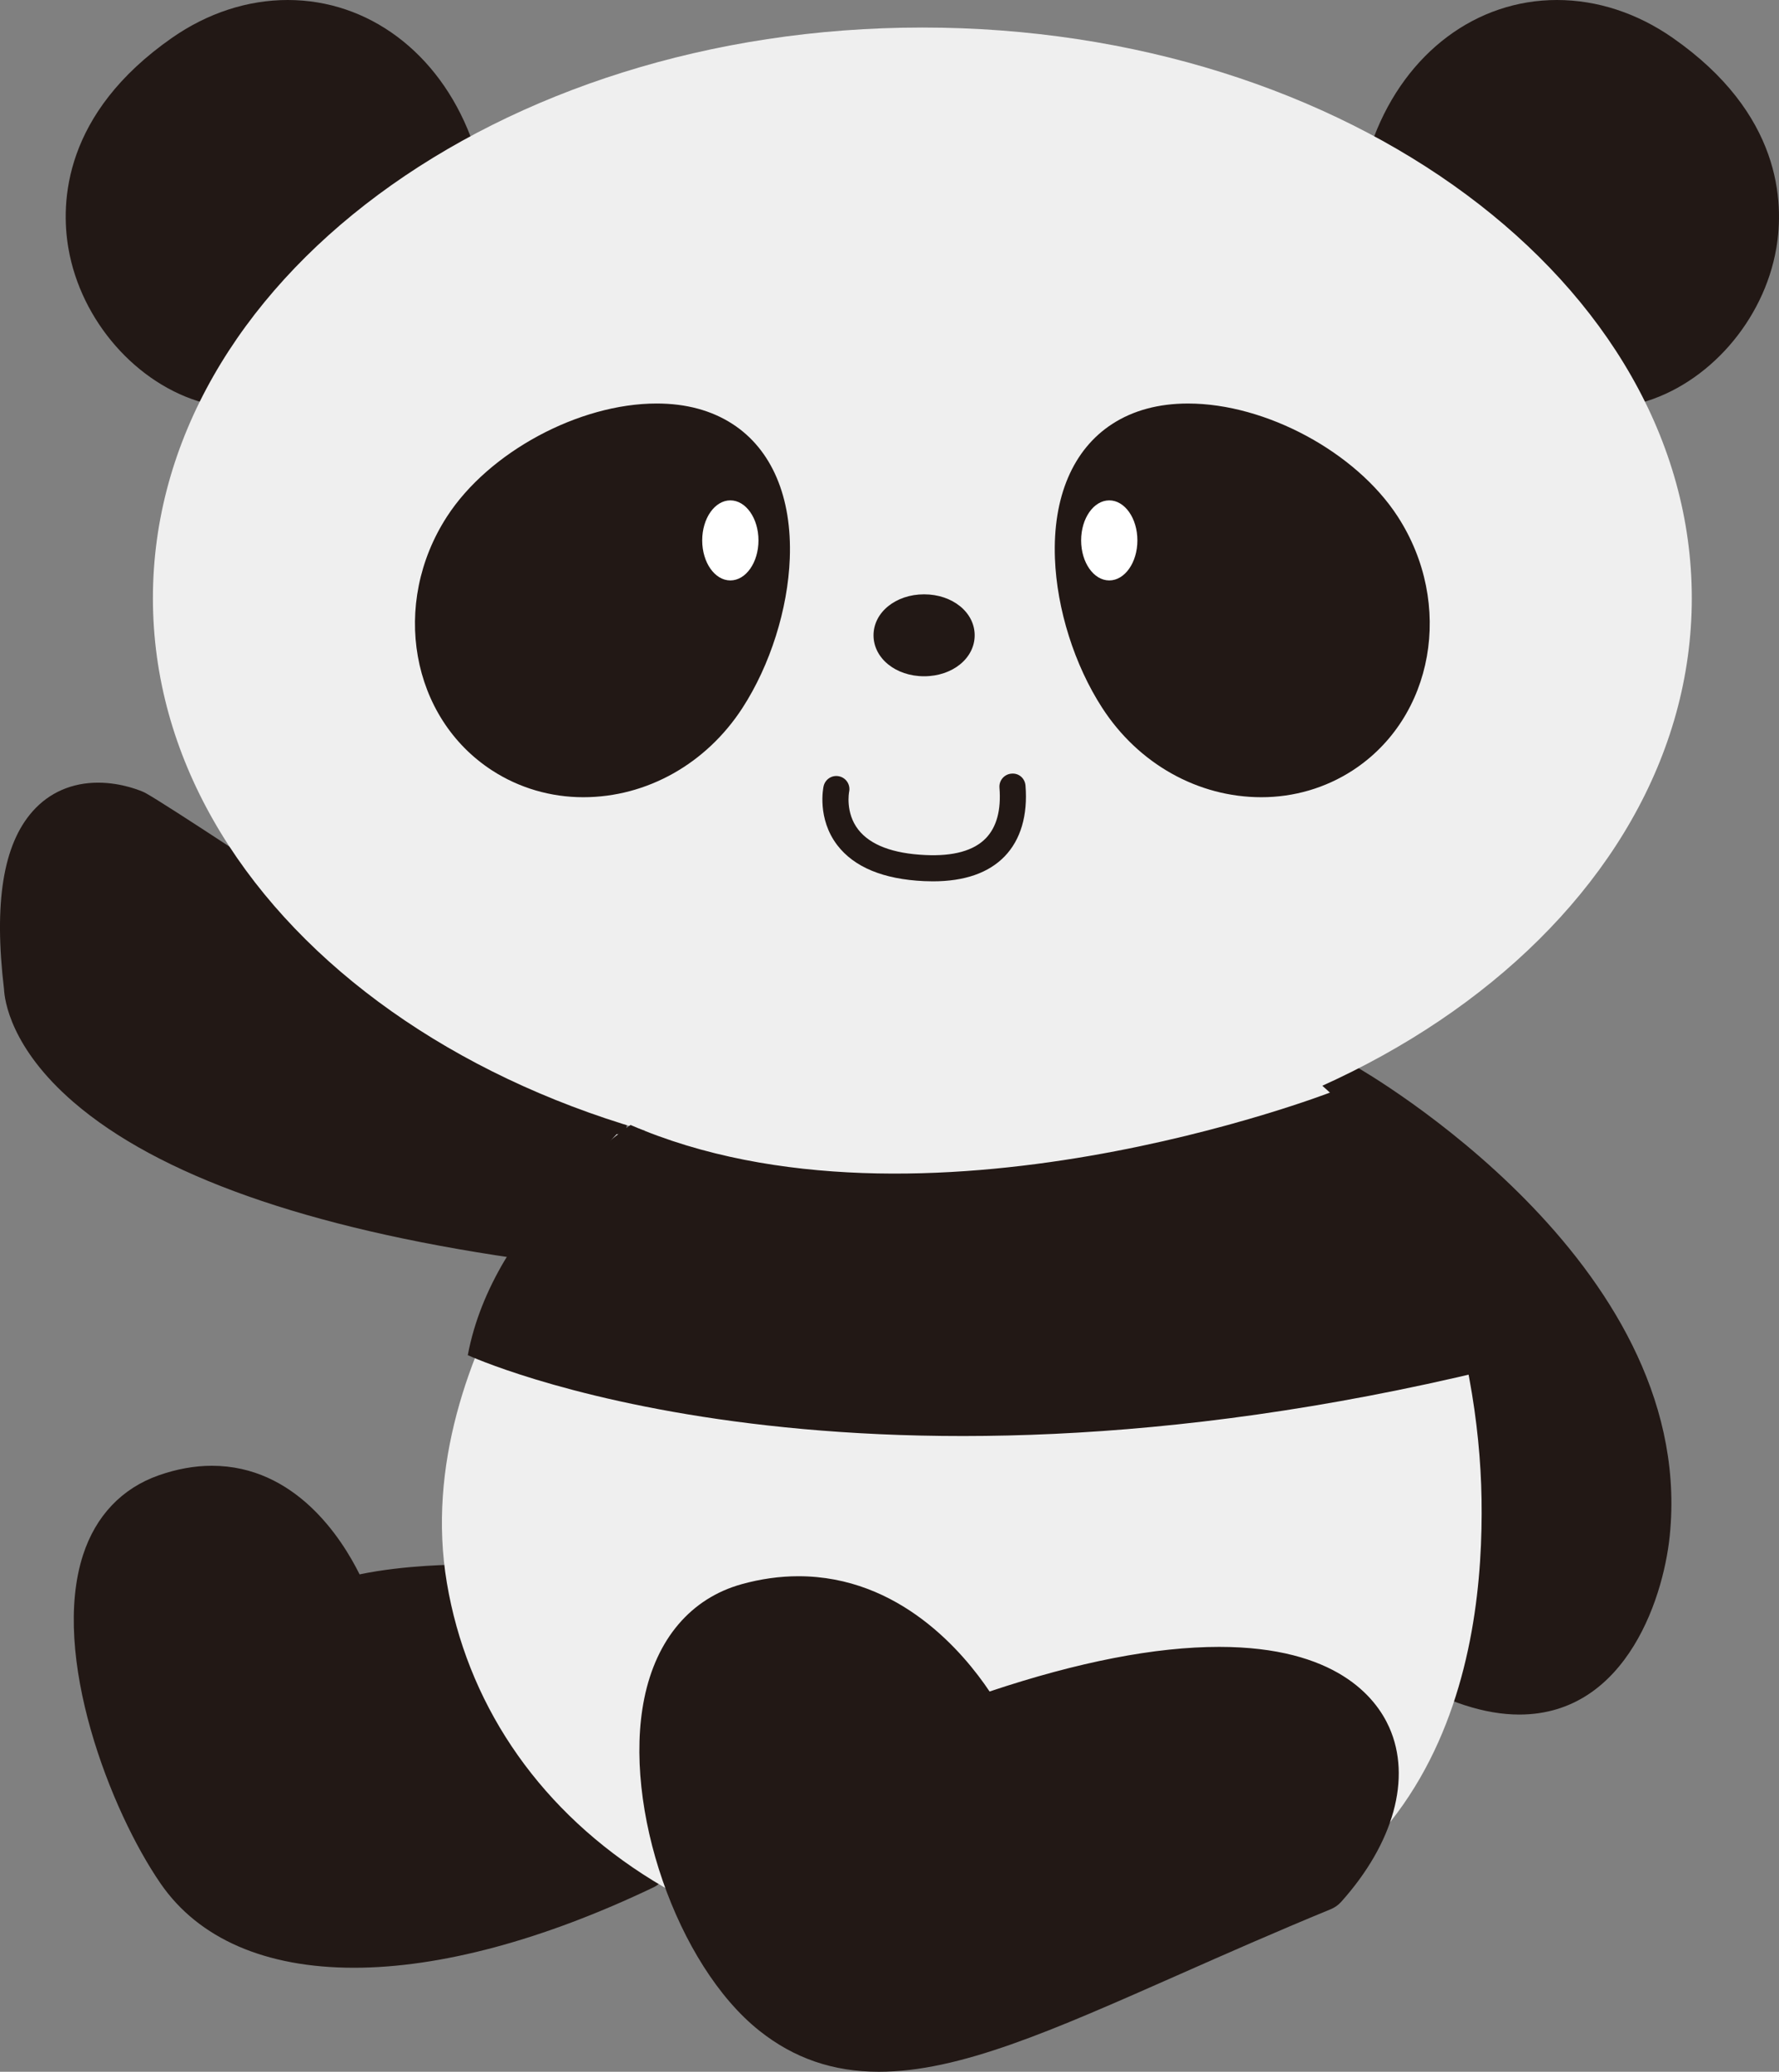
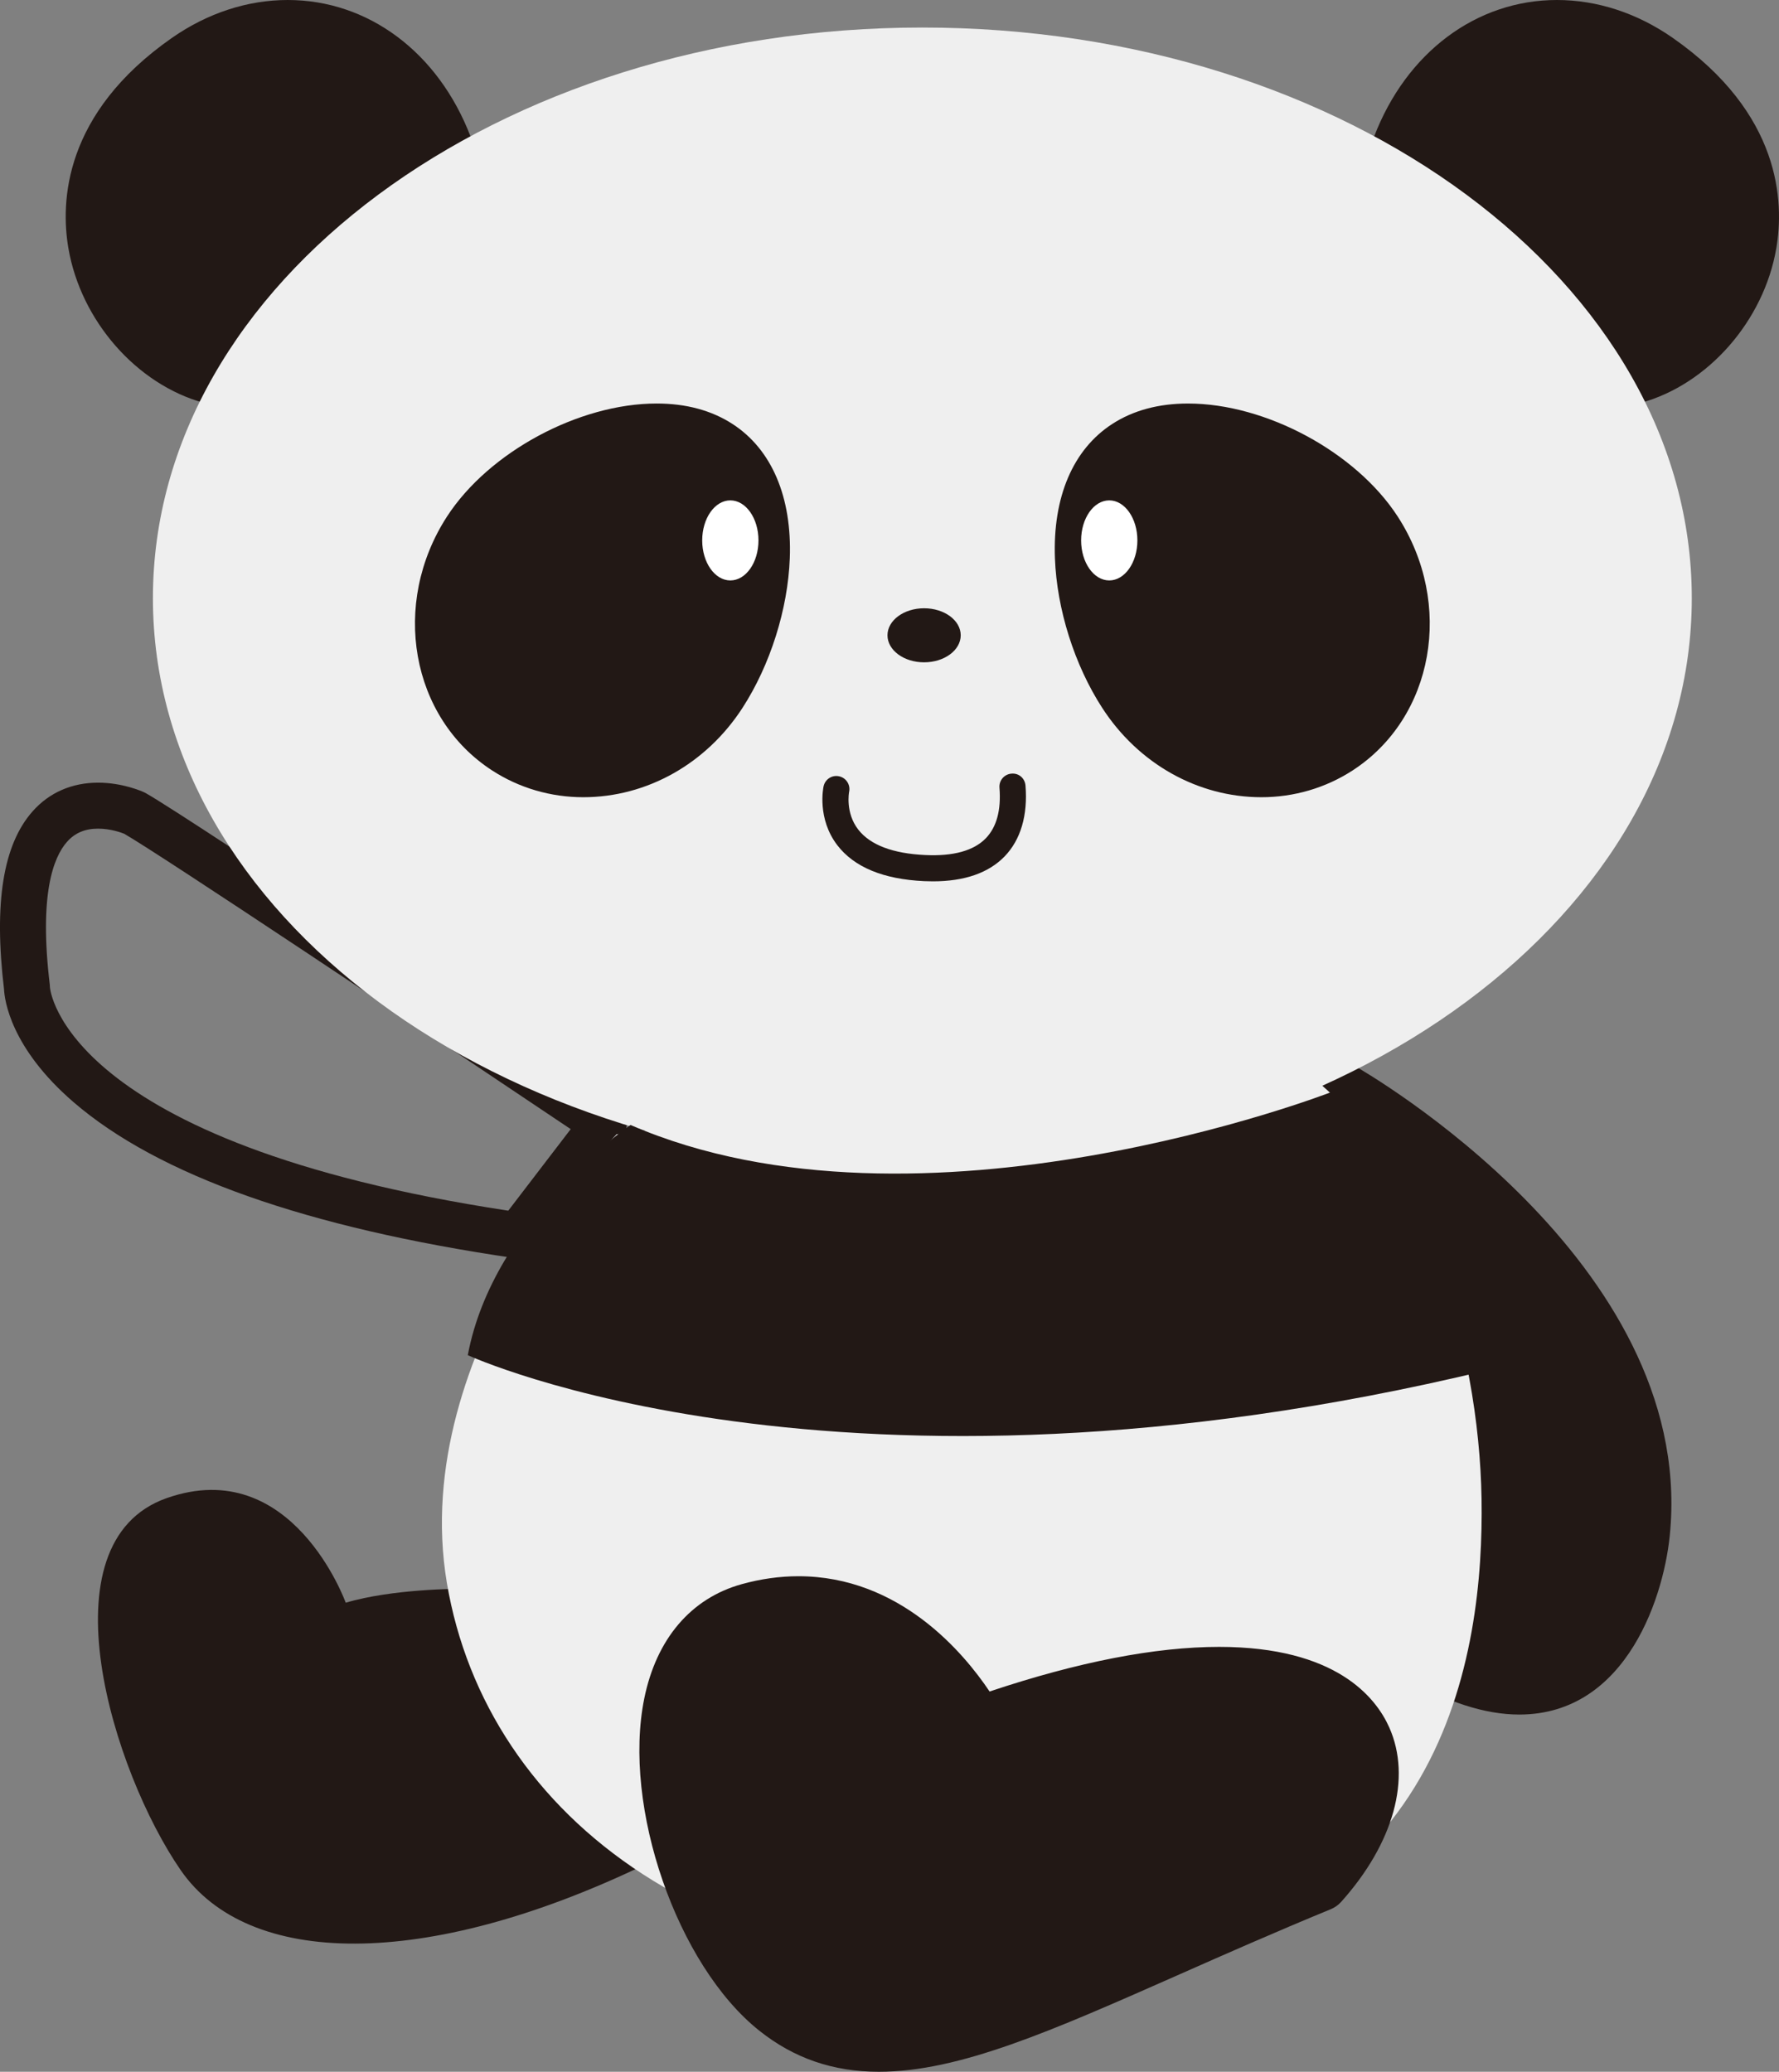
<svg xmlns="http://www.w3.org/2000/svg" version="1.1" x="0px" y="0px" width="157.712px" height="183.682px" viewBox="0 0 157.712 183.682" enable-background="new 0 0 157.712 183.682" xml:space="preserve">
  <rect x="0" y="0" width="157.712" height="183.682" fill="#808080" stroke="none" />
  <g id="レイヤー_1">
</g>
  <g id="かざり">
</g>
  <g id="もじ">
    <g>
      <path fill="#221815" d="M118.769,96.646c0,0,28.65,16.285,26.795,38.752c0,0-1.648,21.85-19.787,11.131L118.769,96.646z" />
      <path fill="#221815" d="M134.688,152.012c-3.049,0-6.479-1.113-10.196-3.309c-0.661-0.391-1.108-1.062-1.215-1.822l-7.008-49.883    c-0.134-0.953,0.285-1.898,1.081-2.439c0.796-0.539,1.829-0.58,2.665-0.105c1.227,0.697,30.028,17.354,28.062,41.154    C147.65,141.27,144.3,152.012,134.688,152.012z M128.103,144.945c2.498,1.342,4.71,2.02,6.586,2.02    c7.341,0,8.35-11.643,8.359-11.76c1.268-15.359-13.338-27.912-21.005-33.393L128.103,144.945z" />
      <path fill="#221815" d="M40.75,140.861c0,0-5.978,0-10.101,1.236c0,0-4.742-13.191-15.871-9.275    c-11.131,3.916-4.741,24.322,1.236,32.979c5.978,8.658,21.643,8.865,41.019-0.412L40.75,140.861z" />
-       <path fill="#221815" d="M31.38,174.461c-0.001,0-0.001,0-0.002,0c-7.841,0-13.762-2.574-17.124-7.443    c-4.488-6.498-9.781-20.26-6.891-29.158c1.127-3.469,3.446-5.91,6.705-7.057c1.599-0.562,3.183-0.848,4.709-0.848    c7.396,0,11.504,6.408,13.102,9.629c4.064-0.852,8.649-0.863,8.871-0.863c0.717,0,1.387,0.359,1.783,0.957l16.283,24.527    c0.343,0.516,0.445,1.156,0.28,1.754c-0.164,0.596-0.58,1.094-1.139,1.361C48.199,171.992,39.009,174.461,31.38,174.461z     M18.777,134.236c-1.041,0-2.147,0.203-3.288,0.604c-2.009,0.707-3.335,2.127-4.055,4.342c-2.307,7.104,2.285,19.529,6.342,25.404    c3.192,4.623,9.159,5.594,13.602,5.594c0,0,0.001,0,0.002,0c6.421,0.002,14.157-1.959,22.491-5.686l-14.252-21.467    c-1.854,0.064-5.608,0.297-8.354,1.121c-1.091,0.326-2.245-0.256-2.629-1.326C28.606,142.74,25.426,134.236,18.777,134.236z" />
-       <path fill="#221815" d="M53.53,99.625c0,0-37.723-25.354-41.612-27.533c0,0-12.055-5.546-9.527,15.451c0,0,0,15.648,43.557,21.986    L53.53,99.625z" />
      <path fill="#221815" d="M45.947,111.568c-0.098,0-0.196-0.008-0.294-0.021c-18.455-2.686-31.626-7.344-39.151-13.846    c-5.569-4.812-6.099-9.045-6.146-10.002c-0.911-7.658-0.081-12.817,2.538-15.77c1.472-1.661,3.479-2.538,5.802-2.538    c2.164,0,3.884,0.763,4.073,0.85c0.049,0.022,0.097,0.047,0.144,0.073c3.917,2.194,40.21,26.582,41.753,27.619    c0.467,0.314,0.784,0.807,0.875,1.361s-0.051,1.123-0.393,1.57l-7.583,9.904C47.176,111.275,46.576,111.568,45.947,111.568z     M8.696,73.467c-1.157,0-2.057,0.381-2.753,1.167c-1.227,1.383-2.488,4.704-1.53,12.665c0.01,0.08,0.015,0.162,0.015,0.244    c0.006,0.094,1.101,13.777,40.631,19.795l5.535-7.23c-13.302-8.932-36.337-24.32-39.583-26.187    C10.774,73.826,9.808,73.467,8.696,73.467z" />
      <path fill="#EFEFEF" d="M54.664,100.564c0,0-18.552,18.963-15.047,39.781c3.503,20.818,24.012,36.689,56.375,34.01    s35.557-28.033,35.351-41.43c-0.206-13.398-5.153-31.949-18.139-39.576L54.664,100.564z" />
      <path fill="#221815" d="M40.646,12.55c3.311,8.667,3.79,14.058-4.882,20.615c-8.671,6.557-8.432,3.896-17.38,1.44    c-10.512-2.885-18.138-19.376-2.472-30.3C24.829-1.914,36.318,1.213,40.646,12.55" />
      <path fill="#221815" d="M27.6,38.438c-1.543,0-2.993-0.524-4.829-1.188c-1.294-0.468-2.76-0.998-4.693-1.528    c-5.966-1.637-10.905-7.272-12.013-13.702C5.361,17.932,5.619,10.071,15.25,3.354C18.397,1.16,21.944,0,25.509,0    c7.146,0,13.361,4.65,16.219,12.137c4.502,11.787,1.759,16.64-5.265,21.952C32.163,37.34,29.926,38.438,27.6,38.438z     M25.509,2.316c-3.088,0-6.178,1.016-8.934,2.938c-6.36,4.435-9.282,10.249-8.228,16.371c0.96,5.576,5.213,10.454,10.343,11.862    c2.021,0.554,3.599,1.125,4.867,1.583c1.686,0.61,2.905,1.05,4.042,1.05c1.724,0,3.677-1.016,7.466-3.881    c7.925-5.992,7.816-10.591,4.499-19.278C37.019,6.296,31.765,2.316,25.509,2.316z" />
      <path fill="#221815" d="M122.891,12.55c-3.31,8.667-3.79,14.058,4.883,20.615c8.671,6.557,8.432,3.896,17.378,1.44    c10.513-2.885,18.14-19.376,2.474-30.3C138.708-1.914,127.219,1.213,122.891,12.55" />
      <path fill="#221815" d="M135.938,38.438C135.938,38.438,135.938,38.438,135.938,38.438c-2.327,0-4.563-1.098-8.863-4.35    c-8.953-6.769-8.798-12.703-5.267-21.952C124.667,4.65,130.882,0,138.028,0c3.564,0,7.112,1.16,10.259,3.354    c9.632,6.716,9.889,14.576,9.185,18.664c-1.106,6.431-6.047,12.065-12.014,13.703c-1.932,0.531-3.397,1.061-4.691,1.528    C138.931,37.914,137.48,38.438,135.938,38.438z M138.028,2.316c-6.256,0-11.511,3.98-14.056,10.646    c-3.317,8.688-3.425,13.287,4.499,19.278c3.789,2.865,5.743,3.88,7.467,3.881l0,0c1.137,0,2.354-0.44,4.04-1.05    c1.269-0.458,2.846-1.029,4.866-1.583c5.131-1.408,9.385-6.286,10.345-11.862c1.054-6.123-1.867-11.937-8.227-16.371    C144.206,3.333,141.116,2.316,138.028,2.316z" />
      <path fill="#EFEFEF" d="M149.981,53.035c0,27.941-30.54,50.592-68.213,50.592c-37.672,0-68.212-22.65-68.212-50.592    c0-27.942,30.54-50.594,68.212-50.594C119.441,2.441,149.981,25.093,149.981,53.035" />
      <path fill="#221815" d="M122.288,46.846c4.44,6.855,2.901,15.74-3.437,19.846c-6.337,4.105-15.075,1.877-19.516-4.979    c-4.44-6.855-6.023-18.396,0.314-22.501C105.988,35.105,117.848,39.99,122.288,46.846" />
      <path fill="#221815" d="M111.826,70.681c-5.625,0-10.9-2.96-14.111-7.919c-2.458-3.794-4.025-8.751-4.193-13.26    c-0.203-5.429,1.602-9.66,5.079-11.912c1.857-1.204,4.119-1.814,6.721-1.814c6.897,0,14.888,4.308,18.588,10.02    c5.012,7.738,3.214,17.839-4.008,22.517C117.51,69.862,114.718,70.681,111.826,70.681z M105.321,39.639    c-1.844,0-3.398,0.401-4.621,1.193c-3.09,2.001-3.405,6.201-3.318,8.526c0.143,3.843,1.479,8.068,3.575,11.304    c2.459,3.797,6.624,6.155,10.869,6.155c2.145,0,4.211-0.604,5.976-1.748c5.434-3.52,6.719-11.225,2.865-17.175    C117.718,43.343,110.834,39.639,105.321,39.639z" />
      <path fill="#221815" d="M41.25,46.846c-4.44,6.855-2.901,15.74,3.436,19.846c6.338,4.105,15.077,1.877,19.516-4.979    c4.441-6.855,6.024-18.396-0.313-22.501C57.549,35.105,45.691,39.99,41.25,46.846" />
      <path fill="#221815" d="M51.711,70.681C51.711,70.681,51.711,70.681,51.711,70.681c-2.892,0-5.685-0.819-8.077-2.369    c-7.221-4.678-9.018-14.779-4.006-22.517c3.701-5.712,11.692-10.02,18.587-10.02c2.603,0,4.863,0.61,6.722,1.814    c3.478,2.252,5.282,6.483,5.079,11.913c-0.168,4.508-1.736,9.465-4.194,13.26C62.611,67.721,57.336,70.681,51.711,70.681z     M58.216,39.639c-5.512,0-12.396,3.704-15.345,8.257c-3.854,5.95-2.569,13.654,2.865,17.174c1.765,1.143,3.831,1.748,5.976,1.748    c4.246,0,8.41-2.358,10.869-6.155c2.096-3.236,3.434-7.461,3.576-11.304c0.087-2.325-0.229-6.525-3.318-8.526    C61.615,40.041,60.061,39.639,58.216,39.639z" />
      <path fill="#221815" d="M85.17,56.325c0,1.323-1.453,2.396-3.247,2.396c-1.793,0-3.246-1.072-3.246-2.396s1.453-2.396,3.246-2.396    C83.717,53.929,85.17,55.002,85.17,56.325" />
-       <path fill="#221815" d="M81.923,59.958c-2.514,0-4.483-1.596-4.483-3.632c0-2.038,1.97-3.633,4.483-3.633    c2.515,0,4.484,1.596,4.484,3.633C86.407,58.362,84.438,59.958,81.923,59.958z M81.923,55.166c-1.15,0-2.009,0.612-2.009,1.16    c0,0.547,0.858,1.159,2.009,1.159s2.01-0.612,2.01-1.159C83.933,55.778,83.073,55.166,81.923,55.166z" />
      <path fill="#221815" d="M82.699,78.139c-0.254,0-0.515-0.006-0.78-0.018c-3.607-0.167-6.193-1.237-7.687-3.181    c-1.818-2.369-1.244-5.112-1.22-5.228c0.138-0.625,0.749-1.025,1.38-0.884c0.622,0.136,1.017,0.749,0.885,1.372    c-0.007,0.038-0.354,1.858,0.811,3.353c1.062,1.363,3.061,2.122,5.938,2.254c2.496,0.12,4.305-0.386,5.371-1.489    c0.959-0.993,1.365-2.5,1.207-4.481c-0.052-0.637,0.424-1.196,1.062-1.247c0.668-0.062,1.197,0.425,1.247,1.062    c0.211,2.635-0.429,4.805-1.851,6.275C87.643,77.396,85.504,78.139,82.699,78.139z" />
      <path fill="#221815" d="M86.628,153.018c0,0-7.066-13.777-20.202-10.133c-12.38,3.438-7.036,27.623,2.461,35.182    c10.1,8.039,23.467-1,48.129-11.131C127.734,154.98,119.8,141.273,86.628,153.018" />
      <path fill="#221815" d="M77.916,183.682c-0.001,0-0.001,0-0.002,0c-4.055,0-7.521-1.191-10.599-3.641    c-7.293-5.805-12.154-19.844-10.199-29.457c1.075-5.285,4.142-8.883,8.635-10.131c1.688-0.469,3.38-0.705,5.028-0.705    c8.983,0,14.663,6.803,16.95,10.221c7.852-2.627,14.69-3.957,20.351-3.957c10.347,0,13.887,4.467,15.076,7.131    c2.001,4.482,0.408,10.27-4.262,15.479c-0.254,0.283-0.568,0.504-0.92,0.648c-4.898,2.014-9.435,4.02-13.438,5.791    C93.227,180.064,85.053,183.682,77.916,183.682z M70.779,144.795c-1.193,0-2.431,0.176-3.679,0.521    c-2.646,0.734-4.341,2.846-5.038,6.273c-1.574,7.74,2.584,19.877,8.396,24.502c2.179,1.734,4.549,2.541,7.457,2.543    c6.07,0,14.239-3.615,24.58-8.189c3.882-1.719,8.263-3.656,13.012-5.617c3.025-3.545,4.162-7.117,3.04-9.629    c-1.175-2.631-4.99-4.141-10.467-4.141c-5.547,0-12.48,1.459-20.61,4.338c-1.189,0.422-2.51-0.104-3.087-1.227    C84.337,154.082,79.41,144.795,70.779,144.795z" />
      <path fill="#221815" d="M41.471,120.148c0,0,32.867,15.201,90.375,1.34c0,0-8.132-21.748-13.902-24.635    c0,0-36.278,14.053-62.044,2.887C55.9,99.74,43.739,108.02,41.471,120.148" />
      <ellipse fill="#FFFFFF" cx="98.338" cy="47.912" rx="2.494" ry="3.549" />
      <ellipse fill="#FFFFFF" cx="64.746" cy="47.912" rx="2.494" ry="3.549" />
    </g>
  </g>
</svg>